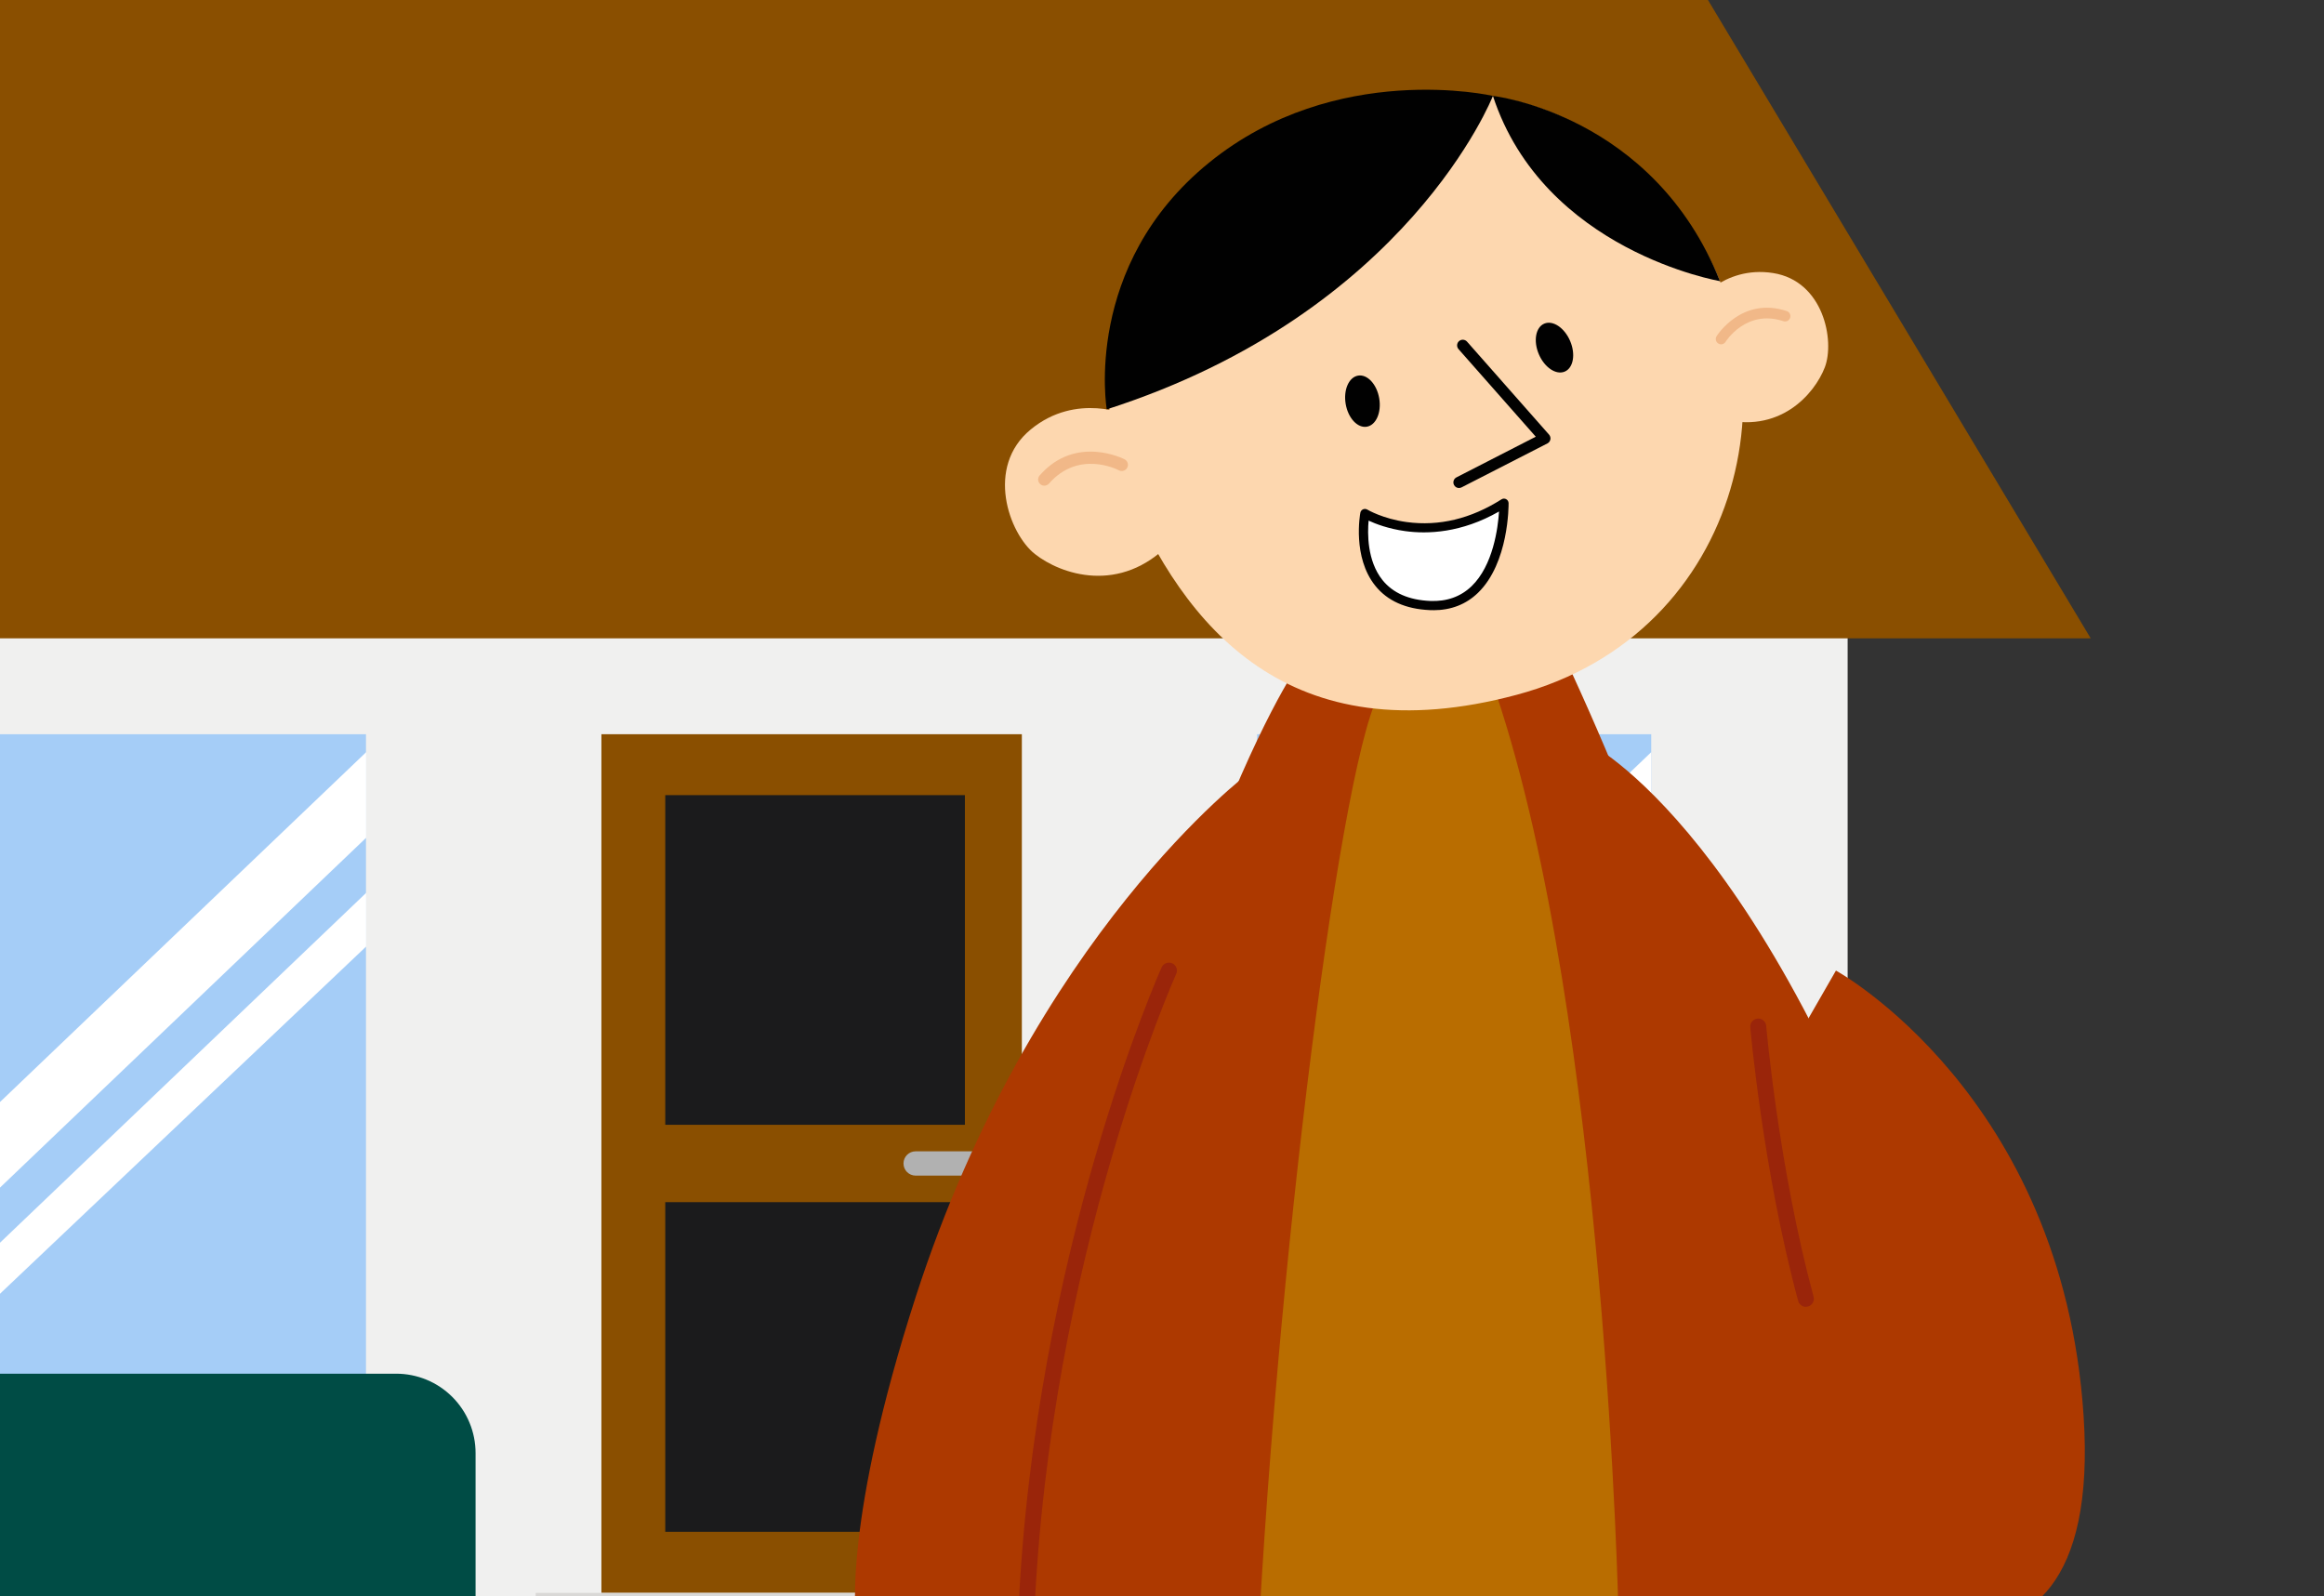
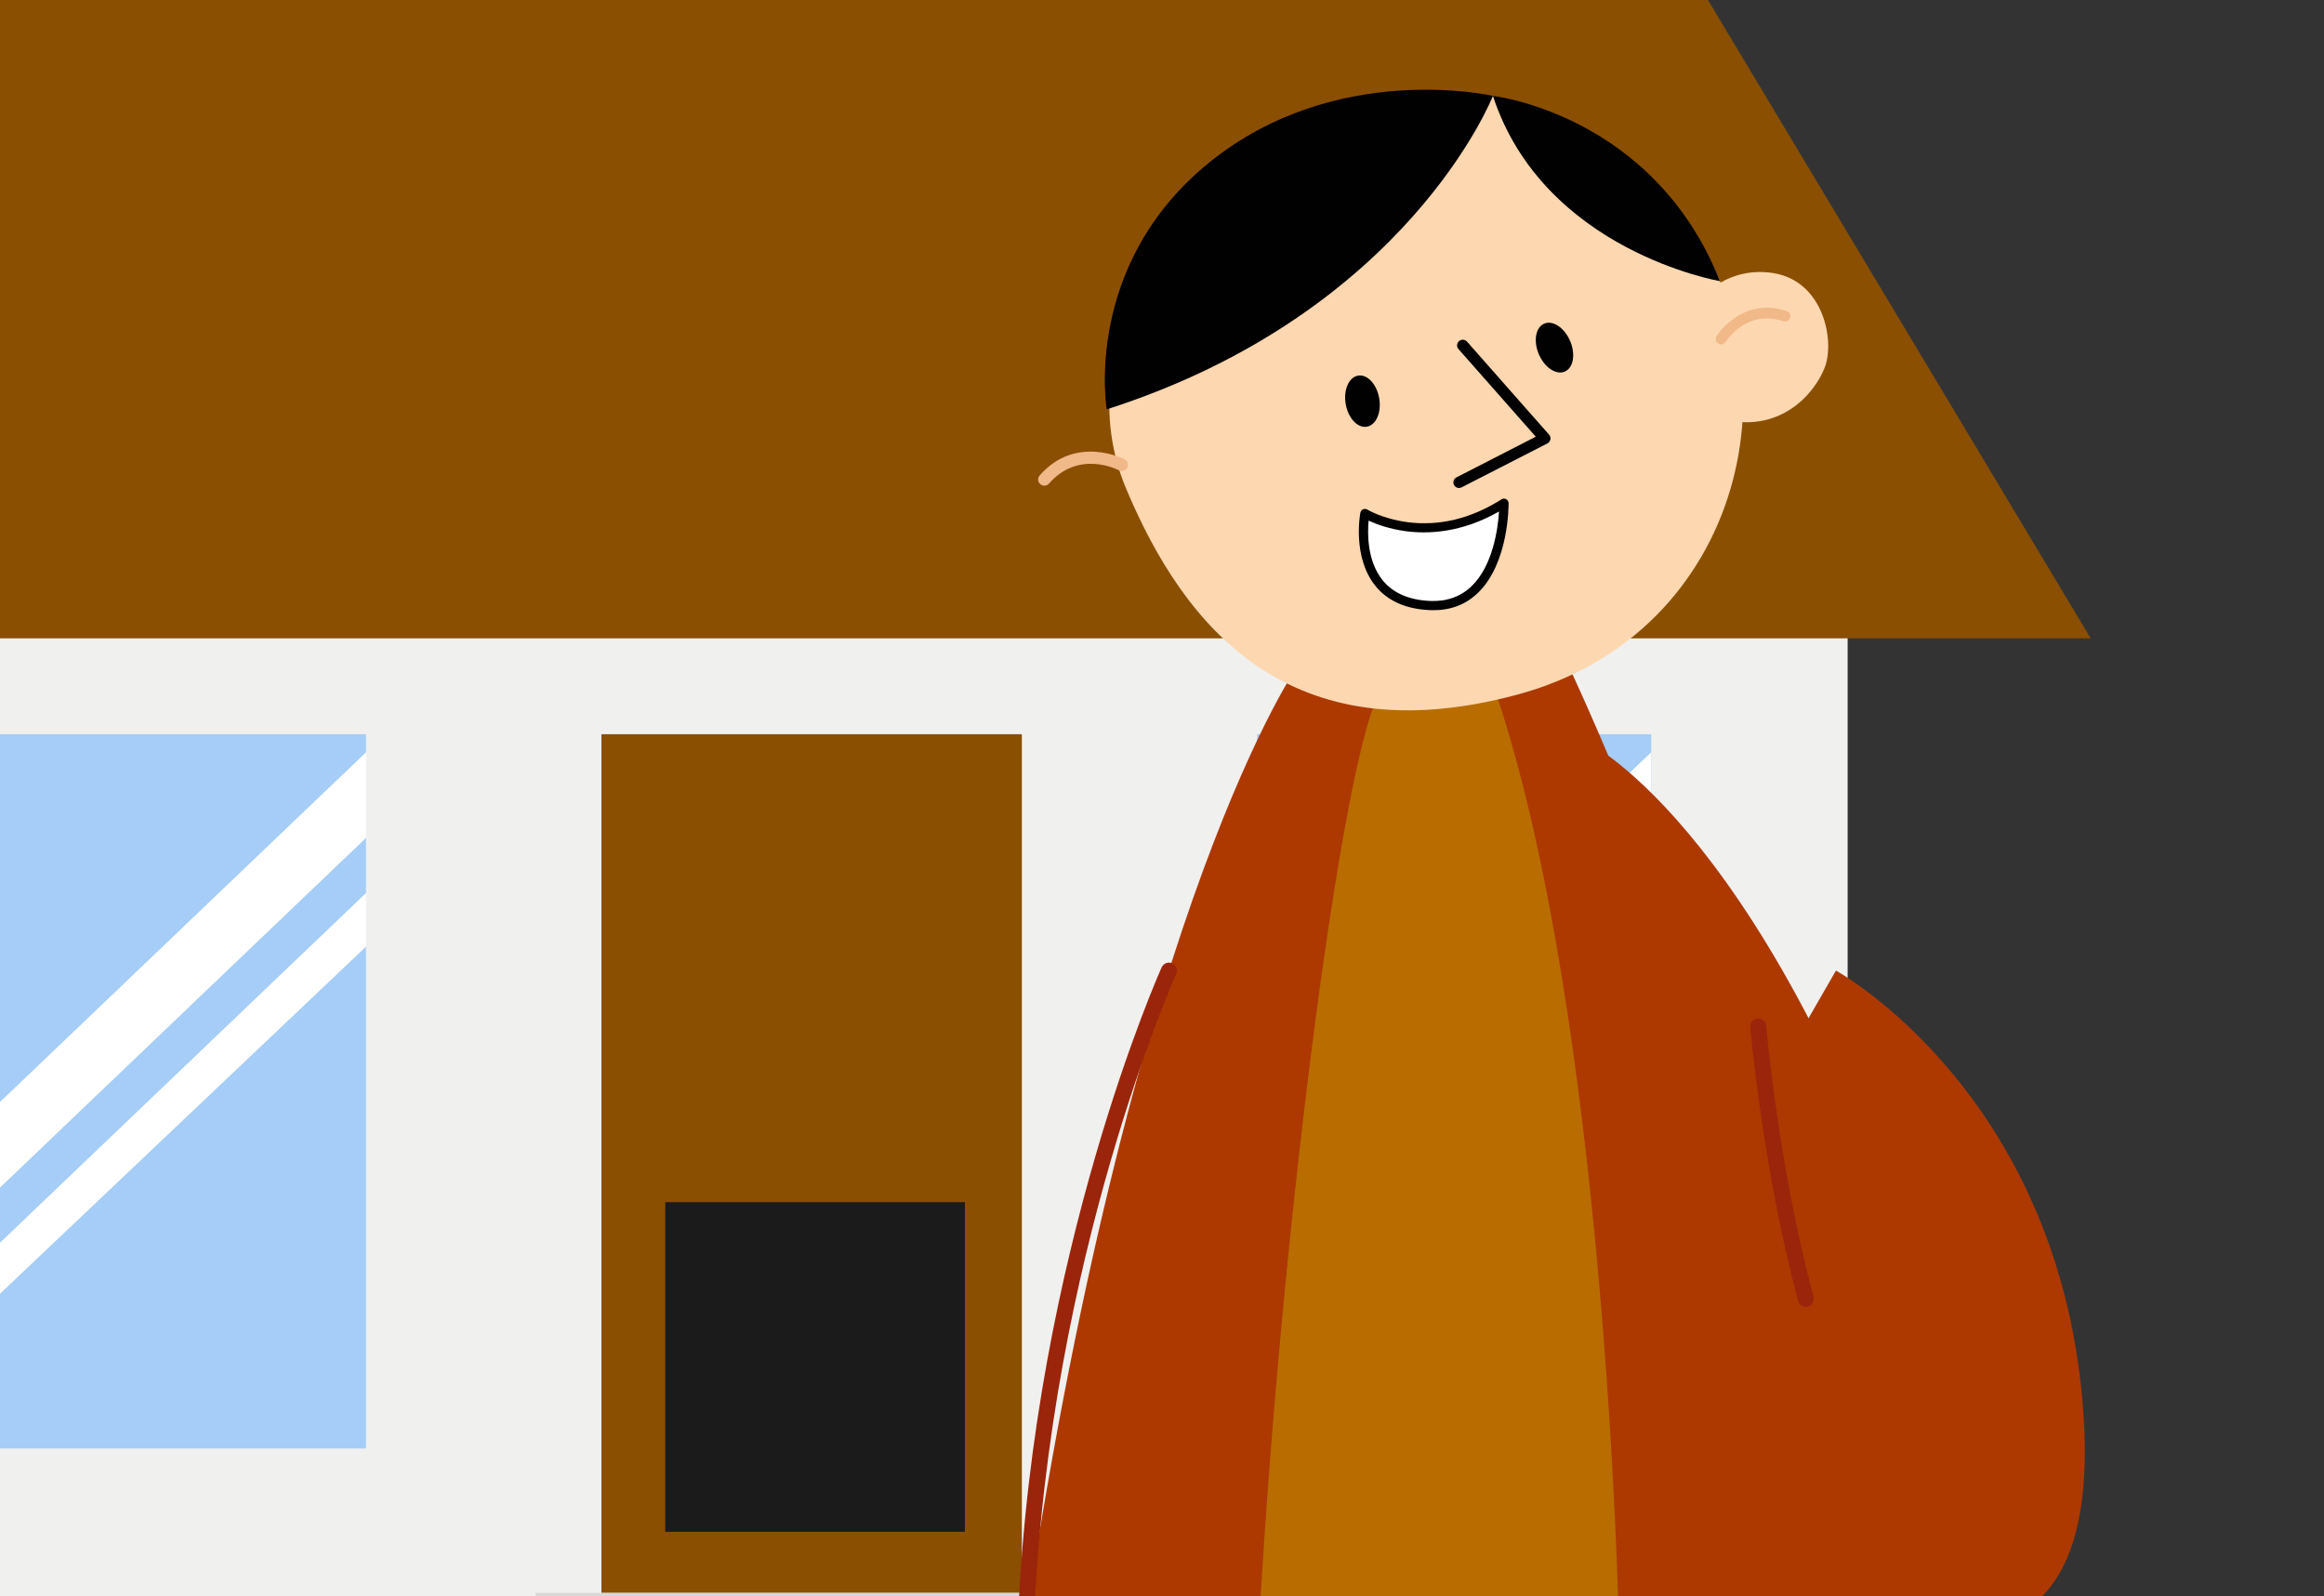
<svg xmlns="http://www.w3.org/2000/svg" width="492" height="338" viewBox="0 0 492 338" fill="none">
  <rect x="0" y="0" width="492" height="338" fill="#333333" stroke="none" />
  <g clip-path="url(#clip0_1673_105634)">
    <path d="M391.151 111.138H-47.498V377.012H391.151V111.138Z" fill="#F0F0EF" />
    <path d="M216.331 155.449H127.321V337.249H216.331V155.449Z" fill="#8A4F00" />
-     <path d="M208.15 243.758H193.842C192.423 243.758 191.273 244.909 191.273 246.329C191.273 247.75 192.423 248.901 193.842 248.901H208.15C209.569 248.901 210.719 247.75 210.719 246.329C210.719 244.909 209.569 243.758 208.15 243.758Z" fill="#B1B1B1" />
    <path d="M230.245 337.249H113.408V357.15H230.245V337.249Z" fill="#D9D8D6" />
    <path d="M361.586 0H-17.934L-99 135.153H442.613L361.586 0Z" fill="#8A4F00" />
    <path d="M77.48 155.449H-5.958V306.665H77.48V155.449Z" fill="#A5CDF7" />
    <path d="M77.519 177.37L-5.958 257.132V239.011L77.519 159.249V177.37Z" fill="white" />
    <path d="M77.519 200.394L-5.958 279.563V268.801L77.519 189.039V200.394Z" fill="white" />
    <path d="M349.571 155.449H266.133V306.665H349.571V155.449Z" fill="#A5CDF7" />
    <path d="M349.571 177.37L266.133 257.132V239.011L349.571 159.249V177.37Z" fill="white" />
    <path d="M349.571 200.394L266.133 279.563V268.801L349.571 189.039V200.394Z" fill="white" />
    <path d="M259.928 290.84H407.436C411.891 290.84 416.164 292.611 419.314 295.765C422.464 298.918 424.234 303.195 424.234 307.655V377.012H243.13V307.655C243.13 303.195 244.9 298.918 248.05 295.765C251.2 292.611 255.473 290.84 259.928 290.84Z" fill="#119084" />
-     <path d="M-63.625 290.839H83.883C88.338 290.839 92.611 292.61 95.761 295.764C98.911 298.917 100.681 303.194 100.681 307.654V377.011H-80.581V307.654C-80.581 305.432 -80.141 303.233 -79.287 301.182C-78.433 299.132 -77.182 297.271 -75.605 295.708C-74.029 294.144 -72.158 292.909 -70.102 292.073C-68.045 291.237 -65.844 290.818 -63.625 290.839V290.839Z" fill="#004C45" />
-     <path d="M204.276 168.348H140.838V238.14H204.276V168.348Z" fill="#1B1B1C" />
+     <path d="M204.276 168.348H140.838H204.276V168.348Z" fill="#1B1B1C" />
    <path d="M204.276 254.52H140.838V324.312H204.276V254.52Z" fill="#1B1B1C" />
    <g clip-path="url(#clip1_1673_105634)">
      <path d="M274.871 140.741C274.871 140.741 240.497 189.168 217.257 342.053H399.83C399.83 342.053 368.355 216.244 329.074 134.618L274.871 140.741Z" fill="#AD3900" />
      <path d="M293.978 145.257C286.706 142.796 271.983 249.162 266.647 342.053H342.645C342.645 342.053 340.061 216.526 316.747 146.884L293.978 145.257Z" fill="#B96D00" />
      <path d="M388.676 205.491C388.676 205.491 436.653 231.764 441.11 299.821C445.819 371.904 384.26 335.492 384.26 335.492L361.459 252.833L388.676 205.491Z" fill="#AD3900" />
      <path d="M336.283 157.293C336.283 157.293 375.345 176.255 408.693 278.45L362.066 284.301L336.283 157.293Z" fill="#AD3900" />
-       <path d="M264.428 163.624C264.428 163.624 218.67 197.835 193.892 274.476C178.499 322.089 181.178 342.053 181.178 342.053H238.373L264.428 163.624Z" fill="#AD3900" />
      <path d="M217.257 343.742C217.257 343.742 217.205 343.742 217.184 343.742C216.253 343.701 215.52 342.918 215.562 341.98C218.869 265.256 245.656 205.397 245.928 204.802C246.315 203.958 247.32 203.572 248.167 203.958C249.015 204.344 249.402 205.345 249.015 206.19C248.743 206.784 222.228 266.09 218.952 342.126C218.911 343.033 218.168 343.742 217.257 343.742Z" fill="#9A250A" />
      <path d="M294.261 21.013C294.261 21.013 329.168 11.063 355.505 44.689C381.843 78.306 369.443 134.149 321.132 147.093C272.831 160.047 250.637 132.688 238.342 103.307C226.036 73.925 246.483 33.039 294.261 21.013Z" fill="#FDD7AF" />
      <path d="M364.128 59.521C364.128 59.521 326.824 53.179 316.057 20.304C316.057 20.304 350.012 24.09 364.128 59.521Z" fill="#010101" />
-       <path d="M238.949 87.933C238.949 87.933 227.909 82.947 218.22 90.916C208.52 98.884 213.616 112.975 219.088 117.294C224.561 121.622 237.149 125.971 247.749 114.978L238.949 87.933Z" fill="#FDD7AF" />
      <path d="M221.087 102.827C220.784 102.827 220.47 102.723 220.229 102.504C219.685 102.034 219.622 101.2 220.103 100.658C227.763 91.896 237.997 97.205 238.101 97.257C238.74 97.602 238.98 98.394 238.635 99.03C238.29 99.667 237.505 99.906 236.867 99.573C236.521 99.395 228.349 95.213 222.081 102.378C221.82 102.671 221.453 102.827 221.087 102.827Z" fill="#F1B888" />
      <path d="M358.666 64.632C358.666 64.632 364.672 56.121 375.376 57.81C386.081 59.5 388.477 72.194 386.311 77.795C384.145 83.396 376.705 92.126 364.002 88.569L358.676 64.632H358.666Z" fill="#FDD7AF" />
      <path d="M364.368 72.903C364.169 72.903 363.96 72.851 363.782 72.736C363.249 72.413 363.081 71.714 363.406 71.182C363.458 71.099 368.732 62.692 378.264 65.863C378.861 66.061 379.175 66.697 378.976 67.291C378.777 67.886 378.139 68.199 377.542 68.001C369.694 65.393 365.362 72.287 365.321 72.361C365.111 72.705 364.735 72.903 364.358 72.903H364.368Z" fill="#F1B888" />
      <path d="M316.057 20.304C316.057 20.304 298.122 66.196 234.303 86.671C234.303 86.671 229.113 56.246 255.963 34.437C282.813 12.637 316.057 20.304 316.057 20.304Z" fill="#010101" />
      <path d="M308.889 103.328C308.45 103.328 308.031 103.088 307.822 102.681C307.518 102.097 307.749 101.367 308.345 101.064L325.129 92.459L308.774 73.915C308.335 73.414 308.387 72.663 308.879 72.225C309.381 71.787 310.134 71.839 310.574 72.329L327.944 92.021C328.184 92.303 328.289 92.668 328.226 93.033C328.153 93.398 327.923 93.711 327.598 93.878L309.433 103.182C309.255 103.275 309.067 103.317 308.889 103.317V103.328Z" fill="#010101" />
      <path d="M289.363 90.342C291.323 90.009 292.497 87.317 291.985 84.331C291.473 81.344 289.47 79.193 287.51 79.526C285.551 79.86 284.377 82.552 284.889 85.538C285.4 88.525 287.404 90.676 289.363 90.342Z" fill="#010101" />
      <path d="M331.26 78.675C333.089 77.899 333.601 74.997 332.404 72.193C331.207 69.389 328.754 67.745 326.925 68.521C325.096 69.297 324.583 72.199 325.78 75.003C326.977 77.807 329.43 79.451 331.26 78.675Z" fill="#010101" />
      <path d="M318.39 106.53C302.213 116.814 288.935 108.72 288.935 108.72C288.935 108.72 285.419 127.473 302.736 128.203C318.641 128.871 318.39 106.53 318.39 106.53Z" fill="white" />
      <path d="M303.437 129.184C303.197 129.184 302.956 129.184 302.705 129.173C297.599 128.954 293.706 127.213 291.132 123.99C286.298 117.94 287.92 108.929 287.993 108.543C288.056 108.23 288.265 107.969 288.558 107.833C288.851 107.708 289.186 107.729 289.458 107.886C289.489 107.906 292.733 109.846 297.829 110.535C304.651 111.453 311.39 109.836 317.878 105.716C318.171 105.528 318.558 105.508 318.861 105.685C319.175 105.852 319.363 106.175 319.374 106.53C319.374 107.041 319.437 119.181 312.897 125.513C310.365 127.964 307.184 129.194 303.448 129.194L303.437 129.184ZM289.74 110.222C289.5 112.829 289.395 118.712 292.66 122.79C294.868 125.554 298.279 127.046 302.789 127.233C306.294 127.379 309.234 126.326 311.536 124.115C316.099 119.713 317.124 111.797 317.354 108.292C309.37 112.861 302.192 113.101 297.463 112.444C293.905 111.953 291.216 110.91 289.73 110.222H289.74Z" fill="#010101" />
      <path d="M382.314 276.687C381.571 276.687 380.88 276.186 380.681 275.435C373.221 247.889 370.563 217.788 370.542 217.486C370.458 216.557 371.149 215.744 372.08 215.66C373.001 215.566 373.828 216.265 373.911 217.194C373.932 217.496 376.569 247.305 383.946 274.549C384.187 275.446 383.653 276.374 382.753 276.614C382.607 276.656 382.46 276.677 382.314 276.677V276.687Z" fill="#9A250A" />
    </g>
  </g>
  <defs>
    <clipPath id="clip0_1673_105634">
      <rect width="591" height="339" fill="white" transform="translate(-99)" />
    </clipPath>
    <clipPath id="clip1_1673_105634">
      <rect width="305" height="379" fill="white" transform="translate(181 19)" />
    </clipPath>
  </defs>
</svg>